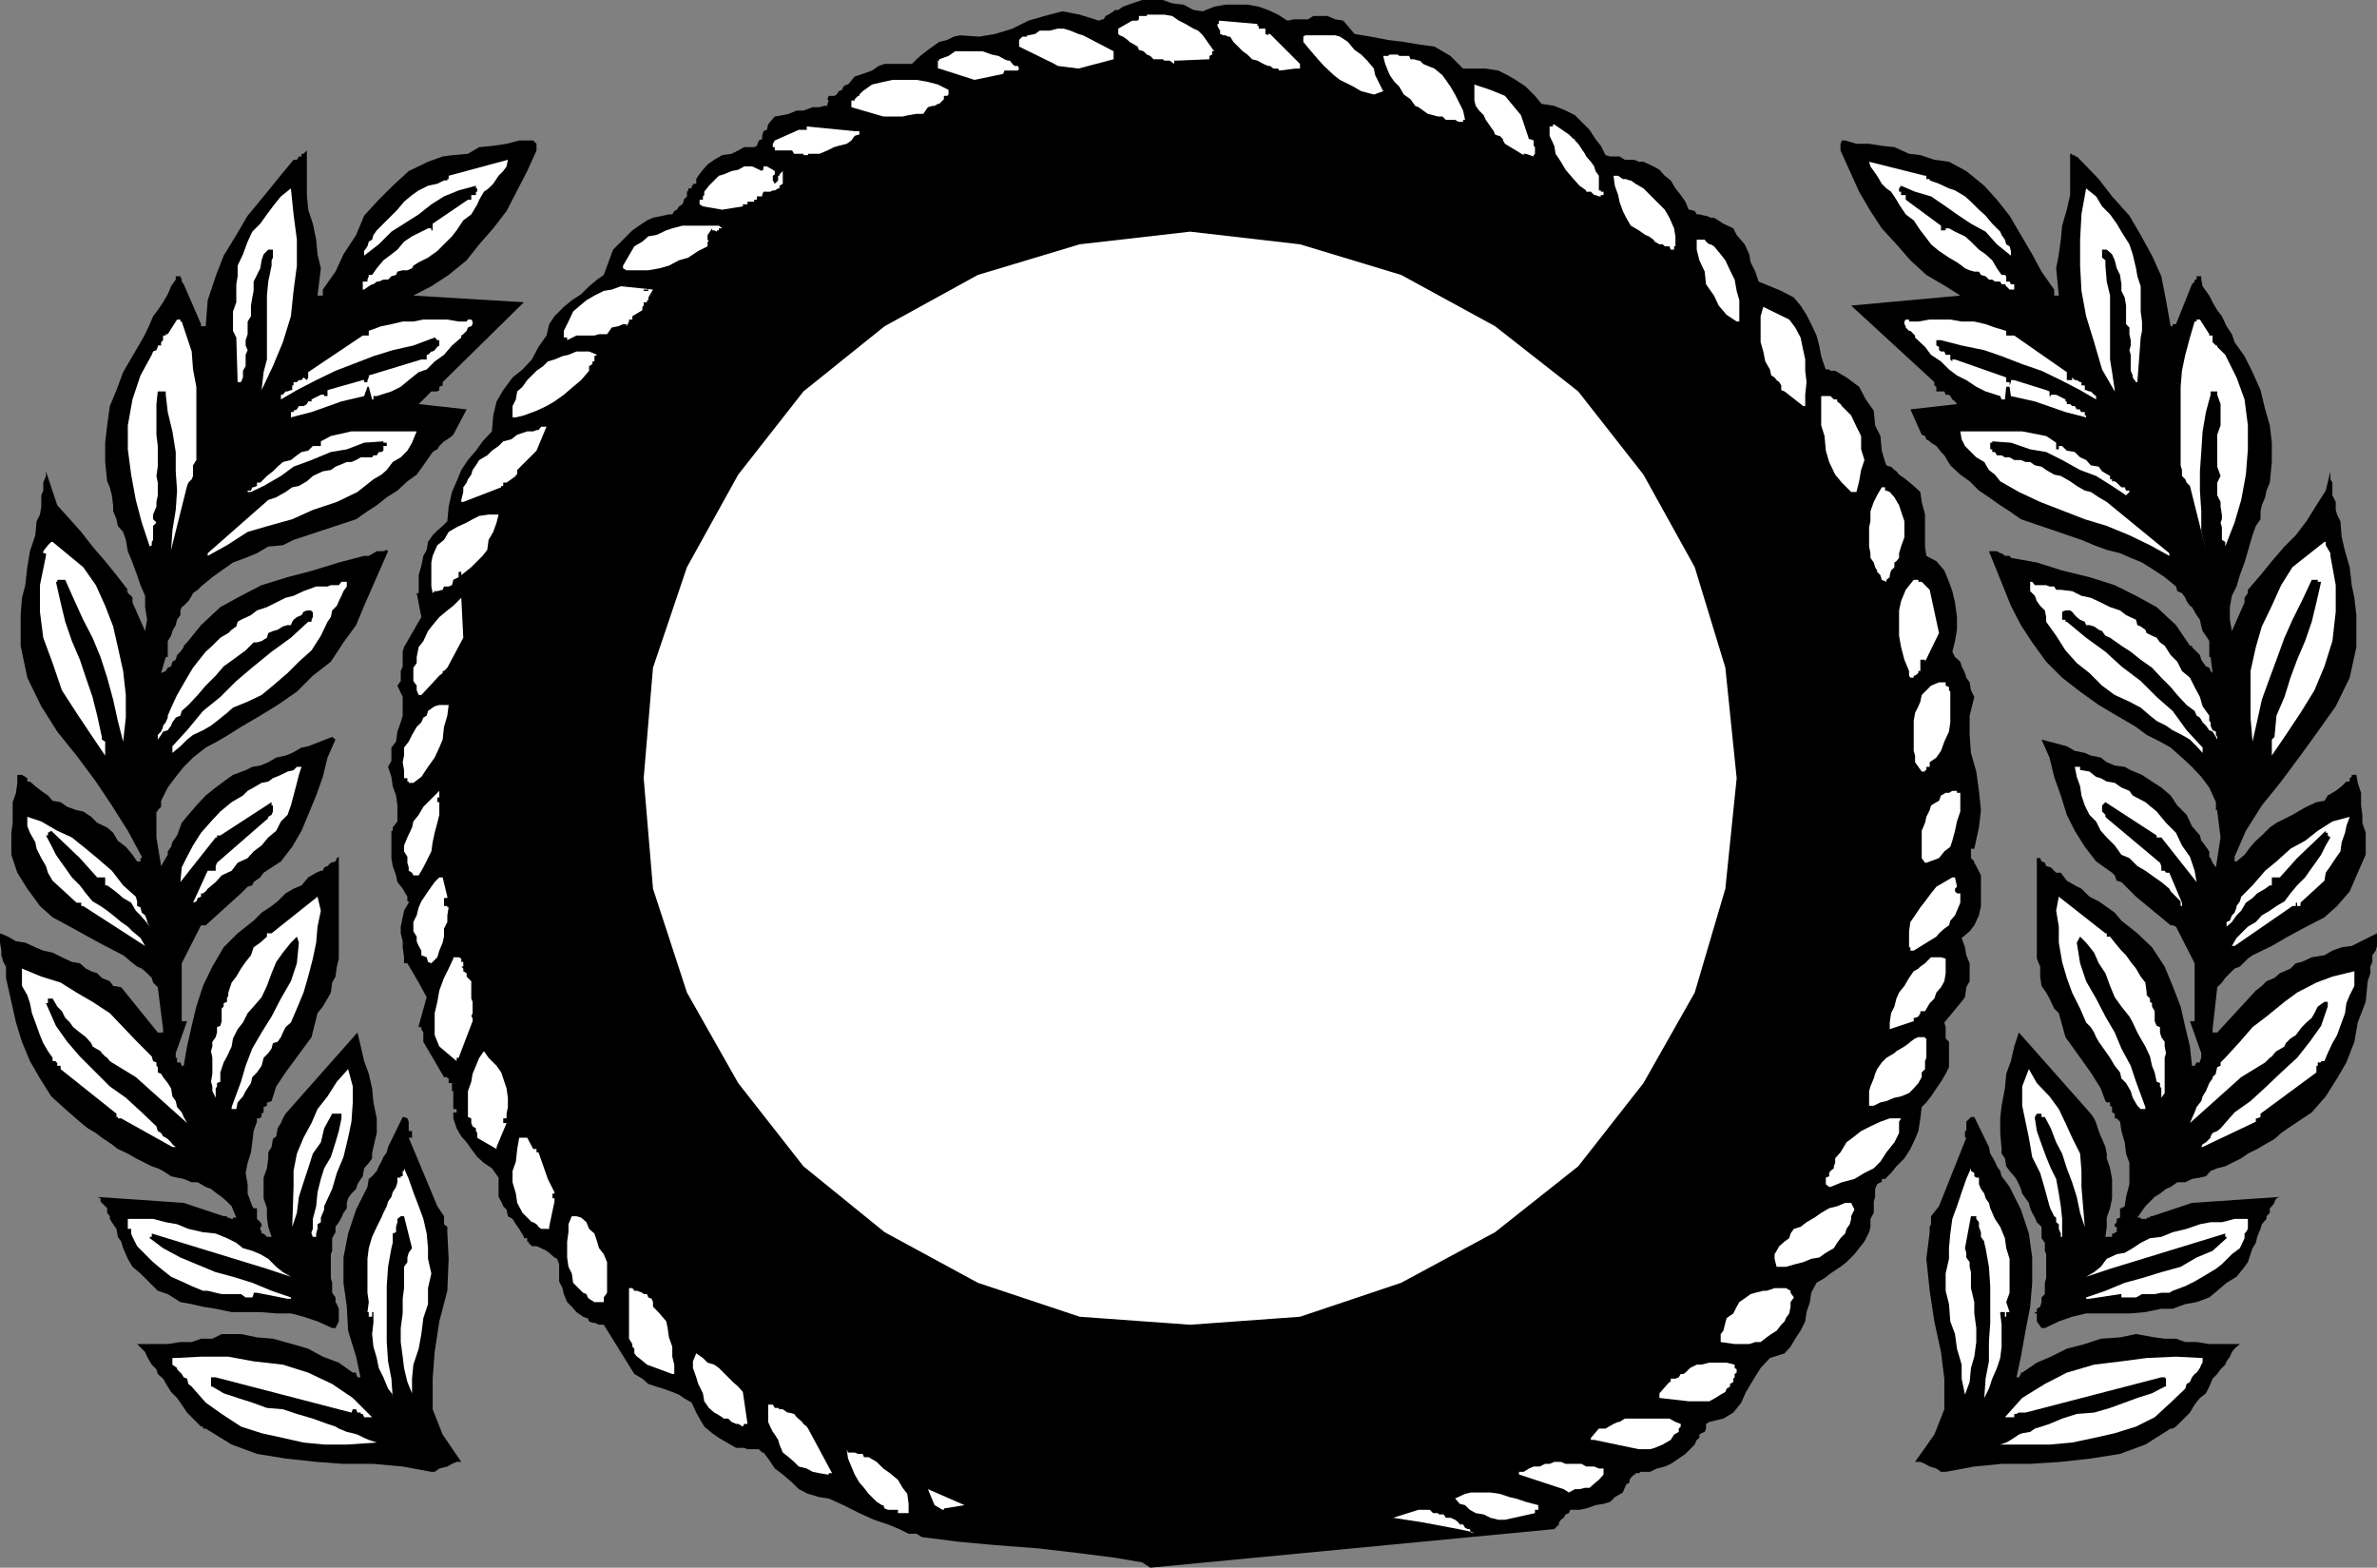
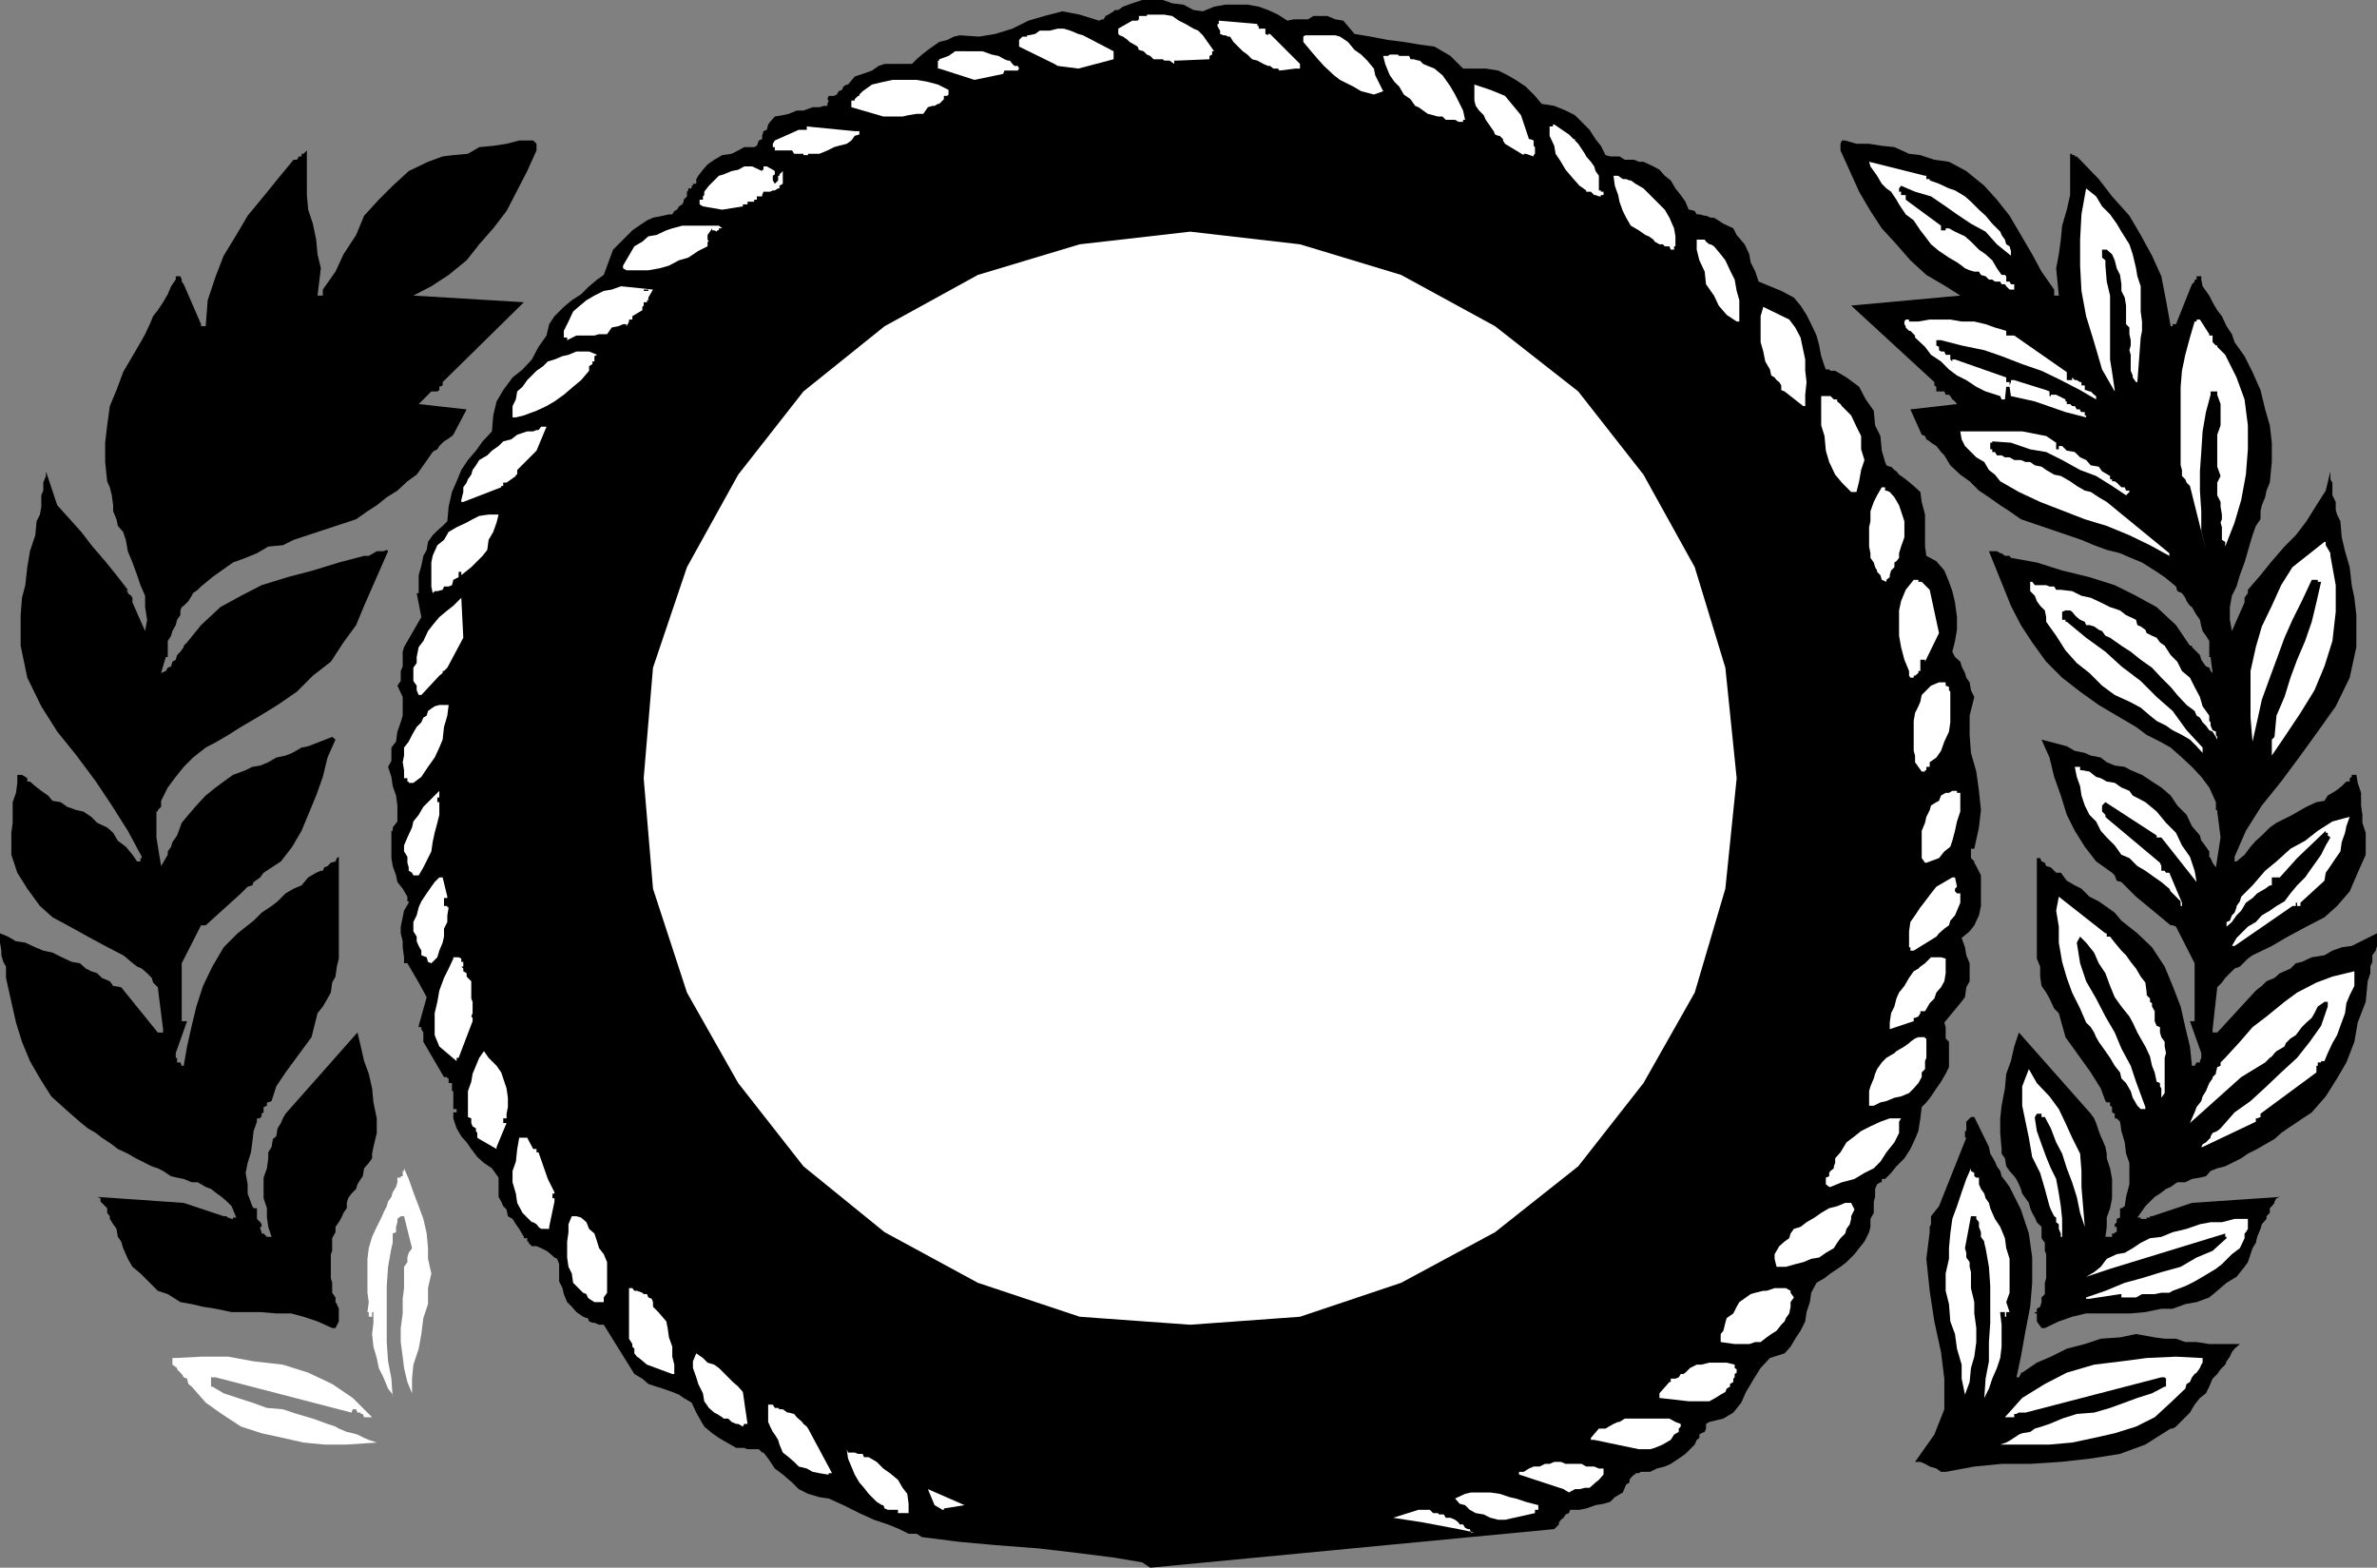
<svg xmlns="http://www.w3.org/2000/svg" width="357.102" height="235.5">
  <rect width="100%" height="100%" fill="#808080" stroke="none" />
  <path d="m172.8 235.5 60.7-5.8.203-.2.5-.5v-.3l.297-.4.402-.3.301-.5.5-.2.2-.5h1.398l1-.198 1.402-.5 1.2-.2 1-.3.699-.7 1.199-.703.5-1.199.5-.3v-.4l.199-.3.5-.5h.203v-.2h.5l.297-.198h1.402l1-.5 1.2-.301.898-.399 1.203-.8 1-.7.7-.703.699-.699.3-.7.399-.3v-.5l.3-.2.5-.198.2-.5v-.7l.5-.3 2.101-.5 1.5-.903 1.2-1.5.699-1.597 1.199-2 1-1.602 1.402-1.5 2.2-.7.898-1 .703-1.198.797-1.2.703-1.402.2-1.398.5-1.5.199-1.403.8-1.5 1.2-.699.898-.7 1.5-1 .902-.698 1.2-1.2.699-.902.8-1 .7-1.398.199-.801v-1.2l.5-.902V180.5l.203-.7v-1.198l.297-.7.5-.3h.203v-.5h.5l.899-.903.8-1 1.2-1.199.898-1.398.703-1.5.5-1.2.297-1.902.203-1.7.7-.698.699-.903.8-1.199.7-1 .699-1.2.5-1v-3.8l-.5-.5v-1.7l-.2-.698 2.399-2.903.703-.898.2-1.5.5-.899V144.7l-.5-1.199-.2-1.2-.5-1.398 1.2-1 .699-.902.699-1.5.3-1.398V131.5l-.699-1.398-.3-.5v-.2l-.5-.5V127.5h.5l.699-3.2.3-2.6-.3-2.9-.399-2.898-.8-2.8-.2-2.7V107.5l.7-2.8-.5-1-.2-1.2-.5-.7-.199-.698-.5-1-.203-.7-.797-.703-.402-.797.402-1.601.297-1.7V92.7l-.297-2.199-.402-1.7-.5-1.398-.7-1.703-1.199-1.398-1.5-.801-.199-1.398V77.3l-.5-1.899-.203-1.5-1-.902-1.2-1-.698-.5-.301-.2-.399-.5-.3-.198-.5-.5h-.2l-.5-.2-.199-.5-.5-1.703-.203-2.199-.797-1.598-.203-2.203L280.3 60l-1-1.898-1.898-1.403-1.699-1H275l-.2-.199h-.5l-.198-.5-.5-1.5-.301-1.598-.399-1.5-.8-1.703-.7-1.398-.902-1.399-1-1.203-1.898-1-3.399-1.398-.5-1.5-.703-1.399-.2-1.203-.698-1.5-1.2-1.398-.5-1-1.5-.7-1.402-.902h-.5l-.7-.297h-.198l-.801-.203h-.399l-.3-.5-.7-.199h-.199l-.5-1.2-.703-1-.797-1-.703-1.198-.898-.7-.801-.902-.899-.5-1.5-.7h-.699l-.703-.3h-1.398l-.801-.5h-1.399l-.699-.2-.703-1.398-.797-1-.902-1.402-2.2-2.2-1.398-.698-1.703-.7-1.898-.3-1-1.2L229.203 13l-1.5-1-1.203-.7-1.398-.698-1.899-.301h-3.402l-1.899-1.899L215.5 7l-2.2-.3-2.398-.4L208.5 6l-2.598-.5-2.402-.398-1.7-2-1.198-.2-1.2-.5h-2.101l-.801.5h-2.098l-1 .2L192 2.199l-1.5-.699-1.398-.5-1.7-.3h-3.3l-1.7.3-1.699.7-1.402-.2-1.5-.8-1.7-.2-1.398-.5h-3.101l-1.5.5-1.399.5-.703.5h-.5l-.2.2-.8.5-.398.202-.301.5h-.2l-.5.2-2.898-.903-2.601-.5-2.7.703-2.402.7-2.398 1.199-2.602.8-2.398.399-2.899-.2-.902.2-1 .5-1.2.3-1 .7-.699.5-.902.7-.797.702-.703.7h-4.098l-.902.3-1 .7-1.398.5-1.2.398-1 1.2h-.199l-.5.3-.203.5-.5.2-.297.5-.402.202h-.801l-.2.5.2.2-.2.5v.3h-.5l-.698.2h-1l-1.399.5h-1l-1.203.5-.898.199-1.2.199-.699.8-.3.4-.2.8-.5.2-.203.702v.5l-.5.2-.297.8-.402.2h-1.5l-.899.5-1 .5-1.402.199-1.2.699-1 .7-.698.8-.7.902-.3.5v.7h-.5v.3h-.2v.399h-.5v.3l-.199.2v.699l-.5.5v.3l-.203.4-.5.3-.297.5-.402.2-.301.5h-.5l-.898.202-1.5.297-.899.403-1.203.8-1 .7-2.898 2.898-1.399 3.8-1 .7-1.203 1-1.2 1.2-1.398.902-1.199 1-1.402 1.398-.801 1.2-.398 1.702-1.2 1.7-1 1.898-1.402 1.5-1.5 1.2-1.398 1.902-1 1.699-.5 2.101-.2 2.399-1.402 1.5-1 1.398-1.2 1.403-1 1.5-.698 1.699-.7 1.601-.5 2.2-.199 2.199L66.5 79l-.797.7-.703.702-.7 1-.198 1.2-.5.898L63.3 85l-.399 1.402v2.7h-.3l.699 3.597-2.598 4.5-.203.703v2.2l-.297.699v1.5l-.5.699.797 1.7v2.8l-.297 1-.5 1.402-.203 1.5-.7.899v2l-.5.898.5 1.5.2 1.403.5 1.398.203 1.5v2.402l-.703.899v.5h-.2v4.101l.2 1.2.5 1.398.203 1 .797 1 .703 1.2v.702h.2v.2l-.7 1.199-.203 1-.297 1.398v1l.297 1.203v.899l.203 1.5v.898h.5l1.7 2.903 1.199 2.199-1.2 4.3v.2h.399v.3l.3.5v1.399l3.102 5.3h.5v.2h.2v.7h.5v1.202h.199v2.7h.5v.5h-.5V168l.5 1.5.699 1.2.8.902.7 1 .902 1.199 1 .898 1.2.801 1 1.402v2.899l.398.699.3.7.5.5.2 1 .699.402.5.8.5.7.703 1.199V186h.5v.5h.2v.2l.5.5h.699l.699.3.8.402.399.297.8.703.403.2.297.8v2.598l.5 1 .203.902.5 1.2.7.699.699.8 1 .7.5.199h.199l.199.5.5.2h.3l.7.3h.703l4.598 7.402 1.199.7.902.8 1.2.399 1 .3 1.398.5 1 .399.703.5 1.2.7.699 1.5.5.902.699 1.199 1.199 1 1 .699 1.203.7 1.399.8h1.199l.5.2h1.7l.5.5h.203l.7.902 1 1.5 1.199.898 1.398 1.2 1 1 1.402.702 1.7.5 1.398.2 2.203 1 2.399 1.199 2.199 1 2.101.699 1.7.7 1.398.702h1.203l.797.5 1.602.2 3.898.5 5.5.5 6.5.5 6 .699 5.5.699 4.102.7 1.199.8m114.902-15.898h.797l.703.3.7.399 1 .3.699.5h.699l4.3-.8 4.102-.399H305l4.602-.3 4.5-.5 4.398-.7 3.8-1.402 3.802-2.398h.3l.5-.301 1.399-1.399.699-.703.703-1.199.797-1 .902-.7.5-1 .5-1.198.7-.7.5-.703.699-.699.199-.5.5-.7.3-.698.403-.5.797-.7h-4.598l-1.902-.3h-1.7l-1.398-.5h-1.699l-1.5-.2-2.8-.5-2.403.5-2.898.2-2.399.8-2.703.7-2.398 1.199-2.102.898-2.2 1.5h-.198v.203l-.301.5h-.399v.2l.7-3.301.699-3.899.699-3.601.3-3.602v-3.797l-.5-3.601-1.198-3.602-1.7-3.398-.5-.7-.699-.902-.203-.797-.5-.703-.297-.699-.402-.7-.301-.5-.2-1-2.198-4.5h-.5l-.7.7v1.402h-.199v1h.2L291.3 181.2l-1.2 1.5v1.203l-.199.399v.8l-.5 4 .5 4.801.7 4.598 1 4.602.5 4v4.597l-1.5 3.801-2.899 4.102" />
  <path fill="#fff" d="M221.5 230.2h-.5l-.2-.5h-.3l-.398-.2-.301-.5h-.5l-.2-.3-.5-.4-.699-.3h-.699l-.3-.5h-.7l-.203-.2h-.7l-.5-.5h-1.698L209.3 228l4.5.7 5.3 1 2.399.5m4.603-1.9 4.5-1v-.5h.5v-.698l-1.899-.5-1.5-.5-.902-.2-1.5-.5-1.399-.203H221l-.898.203-1.5.7.699.8.8.2.7.699.902.5 1.2.199 1 .5 1.199.3h1m-90.5-1h.898v-1.398l-.2-1.5-.698-.902-.7-1.2-1.199-1-1-.698-1-1-1.203-.7h-.7l-.198-.5h-.7l-.5-.203h-1l-.199-.5.2 1.403 1 2.398.699 1.2.699.8.699.902 1.203 1.2.797.5h.203l.2.5.5.199h1.5v.5h.699M178.8 34.8l16.5 1.9 15.2 4.6 14.102 7.7 12.5 9.8 9.8 12.5 7.7 13.9 4.601 15.1 1.7 16.602-1.7 16.598-4.601 15.602-7.7 13.597-9.8 12.5-12.5 9.903-14.102 7.597-15.2 5.102L178.8 199l-16.597-1.2-15.3-5.1-14-7.598-12.2-9.903-9.8-12.5-7.7-13.597-5.101-15.602-1.399-16.598 1.399-16.601 5.101-15.102 7.7-13.898 9.8-12.5 12.2-9.801 14-7.7 15.3-4.6 16.598-1.9M141.8 226.602l3.102-.5-5.5-2.403 1 2.403 1.2.699h.199v-.2m93.101-2.901.801.5.899-.5h.699l.8-.2h.7l.902-.8.5-.4.7-.8v-.898h-.7l-.703-.301h-1.2l-.698-.399h-2.399l-.703-.3h-1l-.7.3h-.698l-.801.399h-.899l-.699.3-.8.5h-.7v.399l6.7 2.2M124.5 221.5v-.2h.5l-3.598-6.698-.199-.301-.5-.399-.203-.3-.797-.7-.402-.5-.801-.203h-.2l-.698-.5h-.5l-.2-.199h-.5l-.3-.5h-.7v2.602l.301.699.399.8.3.399.5.8.2.7.5 1.2.898.702.8.7.7.699 1.203.3.899.5 1 .2 1.199.199h.199M305 217h2.902l3.399-.3 3.3-.7 3.102-.7 3.2-1 2.8-1.398 2.399-2.203 2.199-2.097.199-.7.5-.3.3-.7.403-.5.297-.203.5-.699.203-.5.2-.3v-.7h-.2l-3.8-.2-4.403.2-3.797.5-4.101.5-4.102 1.2-3.297 1.702-3.402 2.098-2.598 2.902h1.399v-.5h.3l.399-.203h1l20.402-5.297h.5l.2.2v1.199h-.2l-1.902 1-2.2.699-1.898.7-2.203.8-2.398.7-2.602.202-2.2.7-1.898.8-1.199.399-1 .3-.703.5-1.2.2-.5.199-1.198.8-.7.4-.902.3h4.5m-58.797.7h1.7l.699-.2 1.199-.5.5-.3.699-.4.5-.8.703-.398v-.5l.297-.301v-.399l-.797-.3-.902-.5h-6.7l-.8.5h-.2l-.699.3-.699.399-.5.3h-1L239 216v.3h.5l6.703 1.4m51.899-7.7.699-1.398.5-1.5.699-1.602.5-1.5.203-1.7V199l-.203-1.7v-.198h.703v.699h.2v-.7h.5l-.5-1.5.5-1.402v-5.097l-.5-1.602-.2-1.5-.703-1.7-.797-1.198-.402-.903-.301-.699-.2-.8-.5-.7-.198-.7-.5-.698-.301-.7v-1h-.399l-.3-.203v-.5l-.5-.297v-.402l-.7 1.602-.699 2-.703 2.097-.7 1.903-.3 2.199-.2 2.199v1.602l-.5 2.199v2.601l.5 2 .2 2.598.703 1.902.297 2.2.703 2.398v2.102l.5 2.398.7-1.898.199-2.102.5-1.7.3-2.198V199.5l-.3-2.2v-1.698l-.5-2.102v-2.398l-.2-.801v-.7l-.5-.699v-.703l-.199-.699.899-4.8h.8v.402l.399.5v.699l.3.8v.7l.5.699v.2l.2.8.5 2.8.199 2.9v5.5l-.2 2.902v2.898l-.5 2.602-.198 2.898m-186.5 4.3.199-.398h.5l-.7-4.8-.699-.801-.8-.7-.7-.699-.699-.703-.703-.699-.7-.5-1-.3-.698-.7-1-.7-.5 1.2v1l.5 1.402.3 1 .7 1.399.199 1.199.699 1 .8.7.403.202.797.5.203.2h.7l.5.5.699.3h.3l.7.399m142.101-3.801h3.098l.902-.5.797-.5.703-.398.2-.5.5-.301v-.399l.5-.3v-.5l.199-.2v-.5l.3-.203v-.5l-.3-.199v-.5l-1.2-.3h-2.601l-1.2.3h-.699l-1 .5-.699.7-.3.202h-.403l-.297.5-.5.2H251v.5h-.2l-1.5 1.699V210l4.403.5M101 206.402h.3V205l-.3-1.2v-1.5l-.5-1.398-.2-1.402-.198-1-1.2-1.398-.8-.801v-.7l-.2-.5-.5-.199-.199-.5h-.5l-.203-.203-.797-.297h-.402L95 193.5h-.5v7.602l.5.8v.399l.3.3v.7l.403.5L96 204l1.203 1 3.797 1.402m159.602-4.5h2.199l.902-.3h.797l.902-.7.7-.5.8-.5.7-.902.5-.5.199-.5.5-.7.199-1v-.698l.5-.7-.5-.703v-.297l-.7-.402h-1.698l-1.2.402h-.5l-1.199.297-.703.203-.7.5-1 .7-.398.699-.5 1-1 .699-.199.7-.3 1.202-.403.5v1.2l2.102.3" />
  <path d="m307.203 199.5 2.098-1 2-.7 2.101-.5h6.7l2.199-.198 2.402-.5h1.7l1.898-.7 1.699-.3 1.902-.7 1.2-1 1.398-1.203 1.5-.898 1.203-1.5.5-.7.399-1.199.3-.902.5-.8.2-.9.5-1.198.199-.7.699-.8v-.403l.5-.5v-.699l.3-.3.403-.5v-.2l.297-.5.5-.2-13.2.9-6 2h-.3v.202h-.5v.2h-.898v-.2h-.5l.5-.703.699-1 .699-.699.703-.7.797-.5.902-.698.7-.301 1-.7h1.199l1-.5 1.199-.199.902-.203.7-.797 1-.402 1.199-.3 1-.5 1.402-.7 1-.7 1.399-.698 1.199-.7 1.402-.8 1-.903 1-.699 1.2-.8 2.398-1.598 2.101-2.403 1.7-2.699 1.398-2.398 1.203-3.102.5-2.898 1.2-3.102.3-3.098.399-1.203v-1l.3-.699v-1l.5-.7.2-.698v-1.903l-1.399.703-1 .5-1.402.7-1.5.199-1.399.5-1.199.699-1.902.3-1.5.7-.899.2-.8.8-.899.402-.703.297-.797.703-1.203.5-.7.7-.898.699-5.8 6.3h-.7v-.5l.7-6.3.699-.7.5-.699.699-.703.703-.699.797-.3.703-.7.5-.5.7-.5 2.898-1.398 2.402-1.403 2.797-1.5 2.703-1.398 1.899-1.7 1.898-2.199 1.203-2.8 1.2-2.7v-3.3l-.5-1.5v-1.2l-.2-1.402v-1.898l-.5-1.5-.203-1.2h-.7v.297l-.3.203v.5h-.5l-.7.7-.898.699-1.199.699-.5.8-1.203.2-1.5.7-.898.5-1.2.702-1 .5-1.402.7-1 .699-1.2 1.199-.898.8-.8.9-.899 1.202-1.203 1h-.297v-.703l1.7-3.898L339.8 121l2.902-3.598 2.899-3.902 2.601-3.598 2.7-3.8L353 101.8l1-4.602v-4.797l-.297-2.601-.402-1.899L353 85.2l-.7-2.398-.5-2.102-.198-2.398-.5-1-.2-.7v-1.199l-.5-1V72.5l-.3-.5v-1.2l-.7 2.9L348 75.901l-1.5 2.399-1.598 2.101-1.699 1.7-1.902 2.199-1.7 2.101-1.898 2.2v.5l-.3.398-.2.3v.7l-1.902 4.3-.301-1.698v-1.903l.3-1.699.7-1.398.5-1.7.703-1.902.5-1.7.399-1.398.3-1 .5-1.402.7-1v-1.2l.199-.898.5-1.203.199-1 .5-1.199.3-3.098V66.5l-.3-2.598-.7-2.402-.698-2.898-1.2-2.7-1.199-2.402-1.5-2.098-.402-1.203L334.5 49l-.7-1.5-.698-.898-.7-1.2-.5-1-1-1.402-.199-1v-.5H330v.5h-.297v.3l-.402.4-2.399 6h-.5v.3h-.3l-.7-3.898-.699-3.602-1.402-3.098-1.7-3.101-1.699-2.899-2.601-2.902-2-2.598L312.5 24l-.5-.5h-.297v-.2h-.402v-.198H311v-.5V29.3l-.5 2.199-.7 2.402-.198 2.098-.301 2.2-.399 2.1.399 4.102h-.399v.297-.297h-.3V43.5l-1.899-2.7-1.402-2.6-3.399-5.798L300 30l-1.898-2.098-2.7-2.203-2.601-1.398-2.2-.301-2.101-.7-1.7-.198-2.198-1-1.899-.2-1.902-.3h-1.899l-1.699-.5h-.5l-.203.5v1l1.402 3.097 1.399 3.102L281 31.699l1.703 2.602 2.2 2.398L287 39.102l2.402 2.199L292.301 43l2.199 1.402-16.398 1.5 12.5 11.5v.5l.3.2v.699h1.2l.199.5h.5l.199.199.3.5.403.3.297.4-7 .8 1.703 3.8.5.2.2.5.5.3.199.2.8.5.399.5.3.402.5.5.899 1.5 1.5 1.399 1.402 1 1.399 1.398 1.5 1 1.699 1.203 1.402.899 1.7 1.199 9.101 3.102 1.899.8 1.898.7 2 .5 1.602.699 1.699.699 1.902 1.2 1.5 1 1.7 1.402.199.699.699.3.5.7.199.5.5.699.3.2.403.702.297.5.5.7.203 1 .2.699.5.699.5.8v2.4h.199l.3 2.402-.3-.301-.2-.5-.5-.2-.5-.699-.199-.3-.203-.7-.5-.5-.7-.703V97h-.3l-2.098-3.098L324 91.2l-3.098-1.699-3.199-1.598-3.8-1.203-4.102-1L306 84.5l-3.898-.7-.2-.3h-.699l-.5-.398h-.203l-.5-.301h-1.2L302.103 91l1.5 2.902L305.3 96.5l2.101 2.902 2.399 2.399 2.699 2.101 2.8 2 2.7 1.598 2.902 1.7 1.598 1.202 2 1 1.602.899 1.699 1.5 1.5 1.398 1.402 1.5 1.2 1.602 1 2.199v1.2h.199v.202l.5 3.899-.7 4.5-.5-.7-.3-.699-.2-.203v-.797l-.5-.703-.5-.699-.199-.2-.203-.8-1.2-1.398-.8-1.7-1.398-1.402-1-1.5-1.399-1.2-1.402-.898-1.5-1-1.7-.703-.898-.5-1.5-.199-1.203-.5-.898-.7-1.5-.3-.899-.398-1.5-.301-1.203-.7-3.797-1 1.2 2.7.699 2.898 1 2.801.898 2.902 1.203 2.399 1.5 2.398 1.7 2.203 2.398 1.7.402.398.297.8.703.2.7.7.699.702.3.297.5.5 5.2 4.301h.3l.5.2 2.801 5.5v8.702H329l1.703 4.797v.703l-.203.5v.2h-.5l-.297.5h-.402l-.301-2.903-.7-2.898-.698-3.102-1.2-3.097-1.199-2.903-1.902-2.898-2.2-2.102-2.398-1.898-1-1.2-1.402-1-1-.699-1.399-.703-1.199-1.199-1-.5-1.203-.7-.898-1.198h-.7l-.8-.801-.7-.2-.199-.5-.5-.199-.203-.5h-.5V144l.5 1.2v1.5l.203 1.402.7 1 .5.898.699 1.5.699.7 1 3.6 3.8 5.302 1.5 2.398.7 1.902.199.2h.5v.5l.3.199v.8l.403.2V168H318l.5.5.203 1.402.5 1.7.2 1.699.5 1.398v3.203l-.5 1.899-.2 1.398-.5.301h-.203v1.402l-.5.2v.5l-.297.3v.399H318v.8h-.297v.2h-.402v.5h-1l.199-1.5v-1.399l.5-1.402.3-1.5v-2.898l-.3-1.602-.5-1.5v-.7l-.2-1-.5-1.198-.198-.403-.301-.797-.399-1.203-.3-.699-.5-.7-10.801-12.198-.7 2.097-.5 2.203-.699 1.899-.199 2.199-.5 2.602L300.5 168v2.2l.203 2.402v.699l.5.699.2 1.2.5.702.699.797.3.403.399.8.3.7.2.699 1 1.398.199.801.3.7.403.702.297.7.703.699V186l.5.7v1.202l.2.5V192l-.2.7v1.702l-.5.5v.7l-.203.699-.5.3v.5h-.297v.2H306v1.199l.703 1h.5" />
  <path fill="#fff" d="m313.902 195.102 4.598-.7h.203v.5h2.2l.898-.5h1.902l1-.203h1.2l.5-.297 1.898-.703 1.402-.699 1.2-.7 2-1.198.898-.7 1.5-1.5 1.199-.902.703-1.5v-.7l.2-.198.3-.5v-1.5h-2l-1.902.5h-1.7l-1.601.3-2 .7-2.098.5-1.699.699L323 186l-1.398.7-1.2.8-1.199.7-1.203.202-1.5.7-.898 1.199-1 .8-1.2.7 3.598-1.2 17.3-5.3v.5h.2V186l-2.098 1.902-2.402 1-2.398 1.399-2.899.8-2.902.899-2.598.7-2.902 1.202-2.899 1v.2h.5m-223.902.5h.703v-.7l.5-.703v-4.597l-.5-1.2L90 187.5l-.297-1-.402-1.2-.801-.698-.398-1-.801-.7-.7-.203h-.699l-.5 1.203v1.2l-.199 1.398v2.402l.2 1.399.5 1 .199 1.398.5.5.699.703.3.297.5.203.2.5.199.2.8.5h.7m177.3-5.302h1l1.403-.398 1.2-.3 1.199-.5 1.199-.2 1-.703 1.199-.699.5-.8.5-.7.703-.7.2-.698.5-.7.199-.8v-.403l.5-1-.5-1h-.899l-1.203.5-1.2.301-1.198.7-1 .702-1.2.7-.902.699-1 .3-.5.7-.2.699-.698.5-.801.7-.399.702-.3.5v.7l.3 1.199h.399M309.8 185.8v-2.698l-.198-1.903-.301-1.898-.399-2.2-.8-1.601-.7-1.7-.699-1.898-.703-2-.297-1.902v-.2l.297-.5h.703v.5h.5l.899 1.7.8 2.102.899 1.699.699 2.199.8 2.102.7 2.199.5 2.398.703 2.102-.5-6v-2.399l-.203-2.601-1.2-2.399-1-2.203-1-2.097-1.398-1.903-1.902-2-1.2-2.097-1 2.597v2.903l.5 2.398.5 2.402.5 2.899 1.2 2.398.703 2.403.7 2.597.199.5.5 1 .3.203v.7l.399.3v.7l.3.699v.5h.2m-227.699-1.199h.398v-.301l.8-3.801v-.5H83v-.7h.3v-.198l-1-2-1.398-4h-.3v-.5h-.5l-.899-1.7H78l-.297 1.7-.203 1.898-.5 1.402v1.7l.5 1.699.203 1.398.797 1.5 1.402 1.403h.2l.5.3.3.399.399.3h.8M275 178.3l1.703-.698 1.899-.5 1.5-.903 1.398-.699 1-1 .902-1.398 1.2-1.5.699-1.403V168.5l.3-.5h-1.699l-1.402.5-1.5.7-1.398.702-1 .797-1.2.903-.902 1.5-.797.898v.7l-.203.5v.3l-.5.402-.2.297v.5l-.5.203v1l.5.399h.2m55.902-6.001 8-3.8v-.5h.2l.5-.2v-.5l8.398-6.198v-1h.203v-.5h.5v-.2h.5l.5-1.203.7-1.5.699-1.199.5-1.398.699-1.903.199-1.5.5-1.199.703-1.398v-1.903H354h-.297v-.297l-3.3.797-2.403.903-2.898 1.5-1.899 1.398-2.703 2.2-2.098 1.6-1.902 2.2-2.2 2.402-.698.7v.5l-.5.199-.2.8v.2l-.5.5V162l-.5.7-.5 1.202-.5.797-.199.703-.703.899-.297.8-.402.899-.301.7 7.703-6.9 3.598-2.198.699-.7.3-.203.403-.5.297-.297.703-.402.5-.3.2-.5.699-.7.8-.5.899-1.2.699-.698.8-.7.403-.703.5-1 1-.699v-.5.5h.5v.7l-1 2.902L347 156.5l-1.898 2.402-2.399 2.2-2.203 2.097-2.398 2.203-2.399 1.7-2.101 2.398-.5.402-.7.297-.3.5v.203l-.7.7-.5.3-.199.399h.2m-9.103-5.699h.5v-.301l-1.398-3.801-.8-2.398-1.399-2.602-1-2.398-1.402-2.403-1.399-2.699-1.5-2.598-.902-2.703-.5-3.097.5-.903.902.903 1.2 1.5.699 1.597 1 1.5.699 1.903.703 1.699 1 1.398 1.2 1.5.5.903.699 1.5.5.898.699 1.2.699 1.5.3 1.402.403 1L324 162.5l.5.2v.5l.203.3v1.402l.5-.703v-5.297l.2-.703-.2-1v-.699l-.5-.7-.203-.698v-.801l-.5-.2-.297-.699v-1.5l-.402-.703v-.5L323 150.5v-.5l-.5-.5v-.398l-.2-1.5-.698-.903-.7-1.199-.8-1-.7-1-.699-.7-1-1.198-.703-.903h-.5v-.5h-.2l-7-5.5-.398 2.102.399 2.398v2.403l.5 2.898.699 2.402.8 2.2 1.2 2.398.902 2.102.7.699.5.8.3.7.399.699.5.7.5.702.199.297.5.703.703 1.2.797 1 .203.898.7.7.699 1.202.3 1 .7 1.2.5.5h.199M74.602 172.3l1.5-3.6h-.5v-.7h.5v-.7l.199-1v-1.398l-.2-1.402-.5-1.5-.3-.898-.7-1-1.199-1.2-.699-1-.703 1-1 2.399-.2 1.199-.5 1.402v3.899l.5.199v.7l.2.5.5.3v.402l.203.297v.703l.297.2 2.602 1.5v-.301m206.898-6.199 1-.5.902-.2 1.2-.5 1-.203 1.199-.5.699-.699.703-.8.5-.9v-.698l.5-.5v-1.2l.2-.5V156h-.2v-.2h-1l-.5.2-.703.5-.2.2-.698.5-.5.3-.7.402-.3.297-1.2.703-.699.7-.703 1-.297.699-.203.699-.5 1.2-.2.702v2.2h.7m2.402-11.5 3.598-1.2v-.5h.203l.5-.203.297-.5v-.297h.703l.7-1.203.699-.699.3-.898.7-.801.5-.899.199-1.203V144l-.7-.2h-1.5l-.898.9-.703.5-.297.3-.703.402-.7 1-.698 1.2-.801 1-.399.898-.3 1.2-.5 1-.2 1.402v1m-215.3 4.8v-.5h.3l2.098-5.5v-.5l-.2-.203.2-.5V150.5l-.2-.5v-2.598l-.5-.5-.198-.203v-.5l-.5-.297v-.402l-.301-.3h.3v-.7h-.3v-.5l-.399-.2h-.8v.2l-.7 1.5-.699 1.402-.703 1.899-.297 1.699-.402 1.7v3.3l.699 1.7 2.602 2.202m267.101-17.3 8.7-6h.5v-.5h.199v.5h.5v-.5l3.601-3.301.2-1.2.699-1 .8-1.199.7-1 .199-1.402.5-1.398.199-1 .5-1.403-2.598.703-2.199 1.399-1.902 1.5-2.2 1.199-2.101 1.902-1.7 1.399-1.898 2.199-1.699 1.7-.203.702-.5.7v.199l-.297.8-.402.399-.301.8-.5.2v.7l.8-.7.7-1 .703-.7.7-1.198 1-.7.699-.703 1.199-.699.699-.5h.3v-1.2h1.2l2.602-2.898 4.3-4.101v.3h.301v.399l.399.3-.7 1.2-.699 1.402-.703 1-1 1.399-.7 1-1.198 1.199-1 1.2-.899 1.202-1.203.7-1 .699-1.2.699-.898 1-1.199.7-1.703 1.702-.7 1.2h.403m-48.203.698 3.402-2.1.399-.5.8-.7.7-.5.199-.7.703-.8.297-.7.5-1.198v-1.403h-.5l-.297-.297v-.402l.297-.3-.297-1.4h-.402l-2.399 1.4-.8 1-.899 1.202-.703.899-.797 1.199-.703 1-.2 1.402v2.399h.2v.5h.5M65 144.5l.703-.7.297-1 .5-1.198.203-.903V139.5l.5-1v-1l.2-1.2h-.2v-.198h-.5v-1.2h.5v-.203l-.703-2.898H66l-.7.699-.5.7-.698 1-.801 1.202-.399.899-.3 1.199-.5 1v1.402l.5.797v.703l.3.7.399.699v.699l.8.3.2.7.5.2.199-.2m262.8-8.898-1.898-4.5h-.5l-.199-.301h-.5v-.7l-.203-.5-8-6.699-.2-.203v-.297l-.5-.5V121l.5-.5 7.7 5v.3h.703l5.297 6.7-.297-1.7-.703-2.1-1.2-1.7-.898-1.898-1.5-1.5-1.402-1.7-1.7-1.402-1.898-1-.5-.7-1.199-.5-1-.698-1.203-.2-.898-.5-.7-.203-1-.797-1.199-.203h-.203v-.5h-.797l.297 1.5.5 1.403.203 1.398.5 1.5.7 1.402 1 1 .699 1.399.898 1 1.203 1.199 1 1.402 1.2.5 1.199 1.2 1.199.699 1.402 1 1 .699 1.2 1 .199.402.3.297.5.5.2.203.5.5v.7h.199v-.5m-38.399-6 1.899-.7.8-1 .899-.703.3-.898.403-1.5.297-1.399.5-1.5v-2.8h-.5v-.301h-.7l-.5.3h-.5l-.698.399-.301.8-.399.2-.8.5-.2.7-.5 1-.199.902-.5 1.199v4.101l.5.7h.2M62.902 131.5l.7-1.2 1.199-2.398L65 126.5l.3-1.398.403-1.5.297-1.2V120.5h-.297v-.7H66v-1l-2.398 2.4-.7 1.202-.8 1-.2.899-.699 1.5-.5 1.199v.902l.5.797v.903l.2.699v.5l.5.3.199.399h.8m226.301-15.598v-.203h.2v-.5h.5v-.699l1-.7.699-1 .5-1.398.699-1.5.199-1.402v-4.598l-.2-.203v-.5l-.5-.199v-.5h-1l-1.198.5-.7.7-.699.702-.203 1-.297.7-.5 1-.203 1.199v4.5l.203.699v1l.5.7.5.702h.5M341.3 113.5l2.102-3.098 2.2-3.3 2.101-3.403 1.5-3.597 1.2-3.801.5-4.399v-4l-.801-4.402v-.398l-.7-1.2v-.5h-.199l-4.8 3.797-1.7 2.703L341.301 91l-1.5 3.102-.899 3.097-.8 3.602v7l.3 3.601.7-3.101.699-3.2 1.199-3.3 1-2.7 1.203-3.3 1.2-2.7 1.398-2.8 1.5-3.2h.902v.301h.5L348 90.5l-.7 2.902-1 2.899-1.198 2.8-1 2.7-.899 2.898L342 107.5l-.297 3.2-.402.402v2.398m-10.399-.398v-.801l-2.402-2.602-2.098-2.898-2.402-2.102-2.398-2.398-2.899-2.2-2.402-2.199-2.899-2.101-2.902-2.399h-.2v-.3h-.5v-1.2l.5-.203h.7l.3.203.403.5.297.297.5.403.703.3.2.5h.5l.699.2.699.5.5.199.5.699.699.3.703.5.297.2.703.5 1.399.902 1.5 1.2 1.699 1.199 1.402 1.5 1.399 1.398 1 1.203 1.398 1.5 1.203.899.297.699.5.3.402.7.5.5.5.7.5.202.5.797.2.403v-.403l-.2-.297v-.5l-.5-.203-.3-.699v-.5l-.2-.2v-.8l-1-1.398-.402-1.403-.797-1.5-.703-1.398-1.2-1-.698-1.399-1-1-.899-1.402-.703-.5-.5-.7-.7-.3-.8-.398-.2-.5-.698-.5-.5-.2-.2-.8-1.5-.7-.902-.703-1.5-.5-1.398-.699-1.5-.7-1.399-.3-1.402-.7-1.7-.198h-.699l-.3-.5h-.7l-.5-.2h-1.699l-.402-.5H305v1.399l.703.699.297.8.5.7.703.7.2 1v.702l1.5 2.098 1.398 2.2L312 99.601l1.902 1.5 1.899 1.898 1.902 1.402 2.2 1 1.699.899 1.398 1.2 1 .8 1.402.7 1 .7 1.399.702 1.199.7 1 1 .902 1m-269 4.5h.2l1.199-.903 1-1.5 1-1.398.699-1.5.5-1.2.203-1.902.5-1.699.2-1.598H66l-.7.2-.3.199-.7.5-.198.699-.5.3-.301.7-.7.7-.699 1.202-.5 1-.699.899v1.199l-.203 1 .203 1.2v1.202h.5v.5h.2v.2h.5M287.5 101.8v-.3h.203l.5-.398v-.301h.297v-1.7h.703v.301l2.098-4.3-1.399-6.5-1.199-1.2h-.5v-.3h-.703l-1.2 1.5-.698 1.699-.301 1.398V95.5l.3 1.7.5 1.902.7 1.699v.699l.199.3h.5m-224.2 2.602L66 101.5l.5-.398v-.301h.203l.5-.5 2.399-4.5-.301-6L68.1 91l-.898.7-1.203 1-1 1.202-.7.899-.698 1.5-.7.898-.3 1.5v.903l-.5.699v2l.5.699v.7l.3.702h.399m220.102-17.3.5-.403v-.297l.2-.703.5-.5V84.5l.3-.2.399-.5v-.698l.3-1 .5-1.403v-2.398l-.5-1.5-.3-.899-.7-1.203-.699-.797-.5-.203h-.199v-.5h-.5L282 74.402l-.5 1-.5 1.399v1.5l-.2.898v2.903l.2 1v.699l.5.699.203.7.297.5v.202l.5.5.203.7.7.3v-.3m42.499-4-9.402-7.7-1.2-.703-1.198-.797-.899-.203L312 73l-1-.7-1.398-.8-1-.2-1.2-.698-.699-.5-1-.2-.703-.5h-.7l-.698-.3h-1l-.7-.403h-.699l-.5-.297H300l-.297-.5h-.402V67.5H299v-1h.3v-.2l2.802.2 2.898 1 2.402.402 2.399 1.2 2.699 1.5 2.402.898 2.399 1.5 2.101 1.402.5-.5V73.7h-.5l-.199-.5h-.5l-.203-.2-.5-.5-.297-.2h-.402V72H317v-.5l-1.2-.7-.5-.698-1.198-.2-.7-.8-.902-.403-.797-.797-1.203-.203-.7-.699h-.5v.5h-.398v-1l-1.5-1-3.601-.7H294.5l.203 1.2.5 1 1.7 1.7 1.199.702.699 1.2.902.699.797 1 2.8 1.601 3.2 1.5 3.102 1.2L313.203 78l3.297 1 3.402 1.402 3.098 1.5 2.902 1.598v-.398m5.5-.5-.699-2.903v-2.898l-.203-3.102v-2.898l.203-2.899.2-3.101.5-2.899.699-2.601v-.5h1v.5l.5 1.398v3.203l-.5 1.399v4.8l.5 1.399-.5 1v1.902l.5 1v.7l.199 1.199V78l-.2.5.2.7v1.902l.5.3v.7l1.402-3.602 1-3.398.7-3.801.3-3.801v-3.598l-.5-3.902L336 56.7l-1.7-3.4-1.198-1.198v-.2h-.2l-.5-.5v-1h-.5V50.2L330.5 48h-.5v.3h-.297L329 50.7l-.7 2.6-.5 2.4-.198 2.402v11.8l.199.7v.898l.5.5.199.5.5.5 2.402 9.602M65.3 88.8h.403l.797-.198.203-.5h.7l.5-.2.199-.8.8-.403v-.797h.399v.5l1.5-1.203L72.5 83.5l.703-.898.2-1.5.699-1.2.5-1.402.3-1.2h-1.5L72 77.5l-1 .5-.898.5-1.5.7-1.2.702-.699 1.2-1 .8-.402.899L65 83.5l-.2 1v3.602l.2 1 .3-.301m212.802-14.899h.8l.399-1.601.3-1.7.5-1.5-.5-1.601v-2l-.699-1.398-.8-1.7-.899-.902-.5-.5-.203-.3-.5-.4V60h-.5l-.5-.5h-1.398v4.402l.5 1.598.199 2.2.5 1.702.902 1.899 1 1.199 1.399 1.402m-208.5 1.5L75.3 73.2V73h.3v-.5h.5l1.399-1v-.2h.203v-.698l2.899-2.903 1.5-3.597H81.3l-.399.5h-.3l-.5.199h-.899l-1.5.5L76.8 66l-1.2.3-.699.7-1 .7-.699.702-1.203.7-.5.8-.5.7-.2.699-.5.699-.198.5-.5.7v.702l-.301 1.2v.3h.3M313.402 62.7v-.298h-.199v-.5h-.5l-.203-.203V61.5h-.5l-.297-.5h-.402l-.301-.3h-.5v-.4h-.2V60l-1.398-.7h-.8v.2h-.2v-.7l-.5-.198-4.8-1.5h-.5v.3l-.2.5v-.5h-.5V56.7l-7.699-2.7h-.402v.3L293 54v-.7h-.7l-.198-.5h-.5l-.301-.198v-.5l-.399-.2v-.8h.7l3.101.8 3.399.7 2.601.898 3.098 1.2 2.902 1 2.899 1.402 2.898 1.5L314.902 60v-.5l-.3-.2-.5-.5h-.2l-.5-.198h-.199v-.7h-.5v-.5h-.203l-.5-.3h-.297l-.402-.403v.403h-.801v-1.2l-7.898-5.5h-1.2V49.7l-1.699-.5-1.402-.5-1.7-.398h-1.898L293 48h-3.098l-1.699.3h-1.402V48h-.5l-.2.3v.4l.2.3v.2l.5.5H287l.703.702v.297l1.5 1.403.899 1.199 1.5 1L292.8 55.5l1.199.902 1.402.7 1.5 1 1.399.699 2.199.699.203.5h.5l.2-1.898h.5l.199 1.398 3.601.8 4.598 1.602 3.101.797M270.902 61h.301v-1.7l.2-1.898-.2-1.703V54l-.3-1.398-.403-1.903-.797-1.5-.902-1.199-3.899-1.898-.402 1.398v3.902l.402 1.399.301 1.5.7 1.199.199.902.5.297.3.403.399.3.3.5v.7l.5.199L270.903 61m46.8-2.398-.402-2.7L317 54v-9.598l-.5-2.101-.2-2.399v-.8l-.5-.403V37.5h.7l.8.7.403.902L318 40.3l.5 1 .203 1.398v1l.5 1 .2 1.203V48.7l.5.5v1l.199.903v.8l-.2.7.2.699V55.7l.3.703v.297l.5.703h.2l.5-6.703.199-1v-1.398l-.2-1.5V43l-.5-1.5-.199-1.2-.5-2.1-.5-1.5-1.199-1.9-.703-1.198-1-1.403L315.8 31l-.898-1.5-1.5-1.2-.699 3.9-.203 3.8v3.902l.203 3.797.7 3.801 1.199 3.902L315.8 55.5l1.902 3.3v-.198M77.5 62.7l1.203-.298 1.899-.703 1.5-.699 1.199-.7 1.402-1 1.399-1.198 1.199-1 1.199-1.403V55l.5-.3v-.4h.3v-.8l.403-.2-1.203-.5h-1.898l-1.2.5-.902.2-1.2.5-1 .3-.698.7-1 .7-.7.702-.699.7-.703 1-.797.699L77.5 60l-.5 1v1.7h.5m183.402-14.4h.399v-3.198l-.399-1.403-.3-1.699-.7-1.398-.699-1.5-.703-.903-1-1.199-.5-.3h-.2l-.5-.4-.198-.3h-1.2v1.5l.399 1.602.8 1.699.2 1.898 1.199 1.703.703 1.5 1.2 1.399 1.5 1m-175.7 2.801 1.399-.7H89.3l.7-.202h1.203l.7-1 1-.199.699-.3h.5v.3l.199-.3.199-.4V48h.5v-.5l1.5-.898v-.5l.203-.2v-.5h.5v-.3h.2v-.403l.699-1.199L93.3 43l-1.399.5-1.199.2-1.402.702-1.2.7-1.199 1-.8.699-.7 1.5-.699 1.398v1h.5v.403m217.4-7.602v-.8h-.5l-.2-.4h-.5v-.8l-.199-.2h-.5l-.703-1-.7-1.198-1-.903-1-.699-1.198-1.2-.899-.8-1.5-.7-.902-.5h-.5v.302h-.7v-.7l-5.3-3.902v-.7h-.7v-.5h-.3v-.5l.3-.398 2.102.899 2.399.699L292.3 31l1.7 1.2 2.102 1.402L298.3 34.8l1.7 1.899 2.102 1.703V37.7l-.2-.699-.5-.3-.199-.7-.5-.7-.203-.5-1.2-1.198-1-1.2-1-.902-1.198-1.2-.899-.8-1.5-.898-.902-.301-1.5-.7-1.399-.5v-.199h-.5v-.5h-.199l-8.402-2.101L281 25l.5.7.5.702.703 1.2.7.699.699.5.8 1.199.399.7 1 1.5 1.199.902 1 1.5.703.898.899 1.2 1.199 1 1.5 1 1.199.702.703.5.5.399.7.3.699.2h.699l.3.5.7.199.5.5h.5l.402.3h.797l.203.4h.5l.2.3.5.5h.699" />
-   <path d="M69.3 219.602h-.698l-.7.3-.699.399-1.203.3-.7.5h-.5l-4.3-.8-4.398-.399h-4.5l-4.102-.3-4.598-.5-4.3-.7L34.8 217l-3.899-2.398H30.5v-.301h-.297l-.703-.7-.7-.699-.698-.703L27.3 211l-.7-1-.898-.898-.5-.801-.703-1.2-.797-.699-.203-.703-.7-.699-.3-.5-.398-.7-.301-.698-1.2-1.2h4.602l1.899-.3H28.8l1.402-.5h1.7l1.398-.7h2.902l2.399.5 2.398.2 2.902.8 2.399.7 2.2 1.198 2.402.898L53 206.2h.5v.203l.203.5h.5v.2L53.5 203.8l-1.2-3.899-.198-3.601-.5-3.602v-3.797l.699-3.601 1.199-3.602 1.703-3.398.2-1.2.5-.402.699-.797.3-.703.399-.699.3-.7.5-.698.2-.801 2.199-4.5h.203l.5.199.2.5v1.402h.5v1h-.5l4.3 10.297 1 1.5v1.203l.5.399v.8l.2 4-.2 4.801L66 198.5l-.7 4.602-.3 4v4.597l1.5 3.801 2.8 4.102" />
  <path fill="#fff" d="M52.102 217h-3.399l-3.101-.3-3.102-.7-3.2-.7-3.097-1-2.902-1.898-2.399-1.703-2.101-2.398-.5-.399-.2-.8-.5-.2-.3-.5-.7-.703v-.199l-.699-.5v-1h.5l3.801-.2h4.098l3.8.7 4.399.5 3.8 1.2 3.602 1.702L53 210l2.902 2.902h-1.199l-.203-.5h-.297v-.203h-.5l-.203-.5H53l-.2.5-20.398-5.297h-.699v1.399h.2l1.699 1 2.101.699 2.2.7 2.199.8 2.398.2 2.102.702 2.398.7 2.203.8 1.2.399.5.3 1.199.5.898.2.703.199 1 .5.7.3 1.199.4-4.5.3M59 209.5l-.7-.898-.698-1.7-.7-1.402-.3-1.5-.5-1.7-.2-1.898.2-1.703v-2.097.5h-.2v.699h-.5v-.7h-.199l.2-1.5-.2-1.402v-5.097l.2-1.602.5-1.7.699-1.5.699-1.398.3-.703.5-1 .2-.699.5-.7.199-.698.5-.801.203-.7v-.699h.5v-.203h.297v-.797h.203v-.402l.7 1.602.699 2 .8 2.097.7 1.903.5 2.199.199 2.199v1.602l.5 2.199-.5 2.199v2.402L63.6 198l-.3 2.402-.399 2.2-.8 2.398-.2 2.102v2.199l-.699-1.7-.5-2.101-.203-1.7-.297-2.198V199.5l.297-2.2v-2.198l.203-1.602v-3.2l.5-.698v-.7l.2-.703.5-.699-1.2-4.8h-.5l-.5.402v.5l-.203.699v.8l-.5.2v1.398l-.2.801-.5 2.8-.198 2.9v8.402l.199 2.898.5 2.602L59 210v-.5" />
  <path d="m49.902 199.5-2.199-1-2.101-.7-1.899-.5H41.5l-2.398-.198H34.8l-2.399-.5-1.902-.301-1.7-.399-1.698-.3-1.899-1.2-1.5-.5-2.601-2.601-1.2-1-.699-1.2-.3-.699-.403-.902-.297-1-.5-.7-.203-1.198-.5-.7-.5-.8v-.403l-.398-.5v-.699l-1-1v-.5l-.5-.2 13 .9 6 2h.5v.202h.199l.5.2h.2v-.2h.5L35 181.7l-.2-.5-.698-.699-.801-.7-.7-.5-.898-.698-.8-.301-1.2-.7h-.902l-1.2-.5-1-.199-.898-.203-1.203-.797-.797-.402-.902-.3-2.399-1.2-1.199-.7-1.5-.698-.902-.7-1.5-1-.899-.703-1.199-.699-1-.8-2.402-2.098-2.098-1.903L6 162l-1.5-2.598-1.2-2.902-.898-2.898-.699-3.102-.8-3.598V145.2l-.403-.7-.297-1v-.7L0 141.603V140.2l1.203.5 1.2.703 1.398.2 1.5.699 1.199.5 1.402.3 1.399.7 1.5.699 1.199.2.902.8.801.402.899.297.699.703 1.199.5.5.7 1.203.199 5.5 6.8h.797v-.5l-.797-6.3-.703-.7-.2-.699-.698-.703-.801-.699-.7-.3-.898-.7-.8-.7-.403-.3-2.7-1.398-2.597-1.403-2.703-1.5-2.598-1.398L6 136.1l-1.898-2.6-1.5-2.398-.899-2.7v-3.3l.2-1.5V120.5l.5-1.398.199-1.5v-1.2H3.3l.5.297.3.203v.5h.4l.8.7.903.699 1 .699.7.8 1.199.2 1 .7 1.398.5 1 .202 1.203.797.899.903 1.5.699.898.8.703 1.2 1.2.898 1 1.203.699 1h.5v-.5h.199v-.203l-2.098-3.898L16.801 121l-2.399-3.598L11.5 113.5l-2.898-3.598-2.399-3.8-2.101-4.301-1-4.801v-4.598l.199-2.601.5-1.899.3-2.703.399-2.398.8-2.399.2-2.101.5-1 .203-1.2v-1.699L6.5 73.7v-1.2l.402-1v-.7l.801 2.4.899 2.702L10.5 78l1.703 1.902 1.7 2.2L15.8 84.3l1.699 2.101 1.703 2.2-.3.199h.3v.3l.5.399.2.3v.7l1.898 4.3.3-1.698-.3-1.903V89.5l-.7-1.598-.5-1.5-.699-1.902-.699-1.7-.3-1.698-.403-1.2-.797-.902-.203-1-.5-1.2v-.898l-.2-1.5-.3-1.203-.398-.898-.301-2.899V66.5l.3-2.598.4-2.902 1-2.398 1-2.7 1.402-2.402 1.399-2.398.5-.903.699-1.5.5-1.199.703-.898.797-1.2.703-1.203.5-1.199.7-1v-.5h.699l.199.5v.3l.3.4 2.602 6v.3h.7l.3-3.898 1.2-3.602 1.199-3.098 1.898-3.101 1.703-2.899 2.399-2.902 2.101-2.598L44.102 24h.5l.3-.5h.399v-.398h.3l.5-.5V29.3l.2 2.199.699 2.102.5 2.398.203 2.2.5 2.1-.5 4.102h.797V43.5l1.902-2.7 1.2-2.6 1.898-2.9 1.203-2.898 2.2-2.402L59 27.902l2.402-2.203 2.899-1.398L66.5 23.5l1.602-.2 2.199-.198 1.699-1 2.102-.2 2-.3 1.898-.5h2.102l.5.5v1l-1.399 3.097-1.5 2.903-1.601 3.097-2 2.602L72 36.699l-1.898 2.403-2.7 2.199L64.801 43l-2.7 1.402 16.602 1-12.203 12v.5l-.5.2v.5l-.297.199h-.902l-1.899 1.898 7.2.801-2 3.8-.2.2-.699.5-.5.3-.203.2-.5.5-.297.5-.402.2-.301.202-1.398 2-1 1.399-1.399 1-1.5 1.398-1.601 1-1.5 1.203-1.399.899L53.5 78l-9.398 3.102-1.602.8-2.2.2-1.698 1-1.7.699L35 84.5l-1.7 1.2-1.398 1-1.699 1.402-.5.5-.703.5-.2.398-.5.8-.698.7-.301.2-.2.5v.702l-.5.7-.199.8-.5.899-.199.699-.5.8v2.4h-.3l-.7 2.402.7-.301.3-.5.5-.2.2-.699.5-.3.199-.7.5-.5.5-.703V97l.5-.5 2.101-2.598 2.899-2.703 3.101-1.699 3.098-1.598 3.902-1.203 3.797-1 3.902-1.199 3.801-1h.7l.699-.398.5-.301h1l.5-.2.199.2L54.703 91 53.5 93.902 51.602 96.5l-1.899 2.902L47 101.5l-2.398 2.402-2.899 2-2.601 1.598-2.899 1.7-1.902 1.202-1.7 1-1.699.899L29 113.8l-1.398 1.398-1.2 1.5-1.199 1.602-1 2v.898l-.5.5v.203H23.5v3.899l.703 4.3.297-.5.402-.699.301-.5v-.5l.5-.703.2-.699.5-.7.199-.3.699-1.898 1-1.2L29.5 121l1.402-1.5 1.5-1.2 1.2-.898 1.398-1 1.902-.703 1-.5 1.2-.199 1.199-.5 1.199-.7 1.402-.3 1-.398 1.399-.801 1-.2 3.601-1.402.5.403-1.199 2.699-.703 2.898-1 2.801-1.2 2.902-1 2.399-1.398 2.398-1.699 2.203-2.601 1.7-.301.398-.2.3-1 .7-.199.5-.699.2-1 1-5.3 4.8h-.7l-2.902 5.7v8.702h.8l-1.699 4.797v.703h.2v.7h.5l.199.5h.3l.5-2.903.7-3.097.699-2.903 1-3.097 1.402-2.903 1.7-2.898 2.101-2.102 2.399-1.898 1.199-1.2 1.5-1 .902-.699 1.2-1.203 1.199-.699 1.199-.5 1-1.2 1.199-.698.703-.301h.297l.203-.5.5-.2.5-.5.7-.199.199-.5.3-.203V144l-.3 1.2-.2 1.5-.5.902-.199 1.5-.5.898-.703 1.2-.797 1-.902 3.6-3.899 5.302-1.402 2.097-.7 2.203-.5.2h-.198v.5l-.5.199v.8l-.301.2v.5h-.2V168h-.5v.5l-.5 1.402-.199 1.7-.199 1.5-.5 1.597-.3 1.5.3 1.703v1.399l.7 1.898.199.301h.5v1.602l.5.5.199.3v.399h-.2v.3l.2.5v.2h.3l.5.5h.7l-.5-1.5-.2-1.399V181.5l-.5-1.5v-3.098l.5-1.402.2-1.5v-.898l.5-.801.199-1.2.5-.402.203-1.199.5-.8.297-.7.402-.7 10.801-12.198.5 2.097.5 2.203.7 1.899.5 2.199.199 2.102.5 2.398v2.2l-.5 2.1-.2 1v.7l-.5.7-.699.8-.203 1.2-.297.402-.5.8-.203.7-.7.699-.5.699-.198.7v.8l-.5.7-.301.702-.399.7-.5.699v.8l-.5.899v1.902l-.199.5V192l.2.7v1.5l.5.702v.7l.199.3.3.7v1.898l-.5 1h-.5" />
-   <path fill="#fff" d="m43.203 195.102-4.601-.903h-.5v.203l-.2.5h-1l-.699-.5h-2.902l-.899-.203-1.199-.297H30.5l-1.7-.703-1.5-.699-1.597-.7-1.5-1.198-1.203-1-1.2-1.2-1.198-1.203-.7-1.398-.199-.5v-.7h-.5v-1.5H23l1.902.5 1.7.301 1.699.7 2.199.5 1.902.199 1.7.699 1.398.7 1 .8 1.402.402 1.2.5 1.199.7L41.5 190.3l1 .8 1.203.7-3.601-1.2-17.301-5.3v.5H22.5v.2l2 1.5 2.602 1.402 2.398 1 2.902 1.2L35 191.8l2.902.898 2.899 1.203 2.902 1v.2h-.5M47 185.8l-.2-.5v-.198l.2-.5v-1.5l.5-1.903.203-2.097.5-2 .5-1.602 1-1.7.7-2.198.5-1.7L51.3 168v-.7h-1.399l-1.199 2.2-.5 2.102L47 173.3l-.7 2.199-.698 2.102-.7 2.199-.3 2.398-.7 2.102.2-6v-2.399l.5-2.601 1-2.399L46.8 168.7l.902-2.097 1.5-1.903 1.399-2.199 1.699-1.898.699 2.597v2.403l-.2 2.898-.5 2.402-.698 2.899-1 2.398-.7 2.403-1.199 2.597v.5l-.203.5-.297.703v.7l-.5.3v.7l-.203.699v.5H47M25.902 172.3l-7.699-4.3h-.5v-.2H17.5v-.5l-8.398-6.698v-.5h-.5v-.5h-.2v-.2h-.5v-.5l-.699-1L6.5 156.7l-.5-1.2-.5-1.398-.7-1.903-.3-1.5-.398-1.199-.801-1.398v-1.903h-.2.2v-.699l2.902 1.2 2.899.902 2.398 1.5 2.402 1.398 2.598 1.7 2 2.1 2.102 2.2 2.199 2.2.199.702.5.2v.5l.203.199v.8l.5.2.297.5.703.898.5.801.2 1.2.5.702.199.899.699.8.3.7.5.898-7.699-6.898-3.601-2.2-.301-.199-.398-.5-.301-.203-.5-.5-.2-.297-.699-.402-.5-.3-.199-.5-.8-.9-.903-.698-1-.801-.5-.7-.7-.699-.5-1-.698-.703-.7-1.199h-.699v.7h-.3l1.5 3.402 1.699 2.398L12 158.7l4.5 4.5 2.402 1.702 2.399 2.2 2.199 2.097.203.703.5.297.297.5.402.203.301.2.5.5.2.3.5.399h-.5M35 166.602h-.2v-.301l1.403-3.801.7-2.398 1-2.602 1.398-2.398 1.5-2.403L42.203 150l1.5-2.598.899-2.703.3-3.097-.3-.903-.899.903-1.203 1.5-1 1.398-.7 1.7-.698 1.902-.801 1.699-1.2 1.398-.898 1-.703 1.403-.797 1L35 156l-.2 1.2-.698 1.5-.5.902-.5 1.5v1.398l-.5.2v.5l-.2.3v1.402l-.5-1v-.703l-.199-.699.2-1.2v-2.398l-.2-1 .2-.703v-.699l.5-.7.199-.698v-.801l.5-.2.199-.699V151.5l.3-.3v-.5l.5-.2v-.5l.2-.5v-.398l.5-1.5.699-.903.703-1.199.7-1 .8-1 .399-1.2 1-.698 1-.903v-.5h.699l6.902-5.5.5 2.102-.5 2.398-.203 2.403L47 144l-.7 2.7-.698 2.402-1 2.398-.899 2.102-.8.699-.403.8-.297.7-.5.699-.703.2-.2.8-.5.7-.698.702-.301 1.2-.7 1-.699.699-.199.898-.8 1.203-.403.797-.797.903-.203 1H35m-13.2-24.5-9.3-6h-.297v-.5H11.5L7.902 132.3l-.699-1.2-.3-1-.7-1.199L5.5 127.5l-.2-1-.8-1.398-.398-1v-1.403l2.101.703 2.399 1.399 2.199 1 2.101 1.699 1.7 1.402 2.199 1.899L18.5 133l1.902 1.7.2.702v.7l.5.199.199.8.5.399.3.8v.2l.399.7-.7-.9-.698-.8-.7-.7-.699-1.198-1.203-.7-.797-.703-.902-.699-.7-.5h-.3v-1.2h-1.2L12 128.903l-4.297-4.101-.5.3v.399h-.3l.8 1.5.7 1.402.699 1 1 1.399.699 1L12 133l.902 1.2 1 1.202 1.2.7 1 .699.898.699 1.203 1 1 .7.7.702 1.199 1 .699 1.2m7.199-6.5 2.203-4.801h1.2v-.7l.199-.5 7.699-6.699v-.203l.5-.297.199-.5V121h-.2v-.5l-7.698 5h-.5v.3h-.2l-5.3 6.7.199-2.2.8-1.6L29 127l1.203-1.898 1.5-1.7 1.399-1.5L34.8 120.5l1.699-1 .703-.7.899-.5 1.199-.698 1-.2.699-.5 1.203-.5 1-.5.899-.203.5-.5h.699l-.399 1.203-.3 1.2-.5 1.898-.399 1.5-.5 1.402-1 1-.703 1.399-1.2 1-1 1.199-1.198.902-.899 1-1.5.7-.902 1.199-1.5.699-.899 1-1.199 1-.3.402-.403.297h-.297v.5l-.5.203-.203.5-.5.2M15.8 113.5l-2.097-3.098-2.203-3.3-2.2-3.403-1.398-4.097L6.5 95.8 6 91.902v-4l.902-4.402v-.398H6.5V82.8l.703-.899.5-.5h.2L12.5 85.2l1.902 2.703L15.801 91 17 94.102l.703 3.097.797 3.602.402 3.601v3.399l-.402 3.601-.797-3.101-.703-3.2-.898-3.3-1-3.102-1.2-2.898-1.402-2.7-1.5-3.3-1.2-2.7H8.603v.301h-.2l.7 3.098.699 2.902 1 2.899L12 99.1l.902 2.7 1 2.898.7 2.801.699 3.2v.402l.5.3v2.098m10.101-.699v-.698l2.2-2.403 2.398-2.898 2.602-2.102 2.398-2.398 2.602-2.2 2.699-2.199 2.902-2.101 2.598-2.399h.5v-.3l.199-.403v-.797h-.2V91.7h-.698l-.5.203-.301.5-.7.297-.5.403-.199.3-.199.5h-.5l-.703.2-.797.5L41 94.8l-.7.3-.198.7-.801.5-.7.199h-.5l-1.199 1.2L35 99.101l-1.398 1-1.2 1.398-1.5 1.5-1.199 1.402-1.402 1.5-1 .899-.2.699-.699.3-.5.7-.199.5-.5.7-.703.202-.297.5-.5.7v-.7l.5-.5.297-.703V109l.402-.5.301-.7v-.3l.7-1.598.699-1.5.699-1.203.8-1.398.899-1.5.703-.899 1.2-1.5 1-.902 1.199-1.2.5-.3.699-.398.5-.5.699-.5.203-.7.5-.3 1.5-.7.899-.703 1.5-.5L41.5 90.5l1.402-.7 1.2-.3 1.5-.7 1.898-.698h1.703l.5-.2h1.2l.398-.5h.8v.7l-.5.699-.3.699-.399.8-.3.7-.7.7-.199 1-.5.702-1 2.098-1.402 2.2-1.899 1.702-1.699 1.7L41 103l-1.7 1.402-2.097 1-2.203.899-.898.8-1.5 1.2-.899.699-1.203.7-1.5.702-.898.7-1 1-1.2 1v-.301m5.301-29.699 9.098-8 1.199-.403 1.402-.797 1-.703 1-.199 1.2-.7.898-.8 1.5-.7 1.203-.198.7-.5.5-.2 1.199-.5h.699l.699-.3.703-.403h1.7l.199-.297h.5l.3-.5h.399l.3-.203V67h.5v-.5h-.5v-.2l-2.898.2-2.601 1-2.399.402-2.902 1.2-2.7 1-1.898 1.398-2.601 1.5-1.899.902h-.5V73.7h.5l.2-.5h.199l.5-.199v-.5h.5l1-1 .898-.7.703-.698.797-.7 1.203-.3.899-.7.699-.5 1-.203L47 67h.703v.5-.5h.5v-.7l1.5-.8 3.098-.7h9.8l-.5 1.2-.199.5-.699 1.2-1 1-1.203.702-.898 1.2-.801.699-1.2.699-2.398 1.902-3.101 1.5-3.602 1.2L43.902 78l-3.601 1-3.098.902-3.101 2-2.899 1.598v-.398m-5.5-.5.2-2.903.5-3.097.199-2.903-.2-2.898v-2.899l-.5-3.101-.699-2.899-.3-2.601v-.5h-1.2l-.203 1.898v4.602L23.703 67v3.102L23.5 71.5l.203 1v1.902l-.203 1v.7L23 77.3v.7l.5.5-.5.5v2.102l-.2.3v.5l-.3.2-1.2-3.602-.898-3.398-.699-3.801-.5-3.801v-3.598l.7-3.902 1.199-3.598 1.699-3.101.199-.5.5-.2.203-.5v-.199h.5v-.5l.297-.3v-.7h.402V50.2h.301l1.399-2.2h.5v.3h.199l.8 2.4.7 2.1.199 2.7.5 2.602v11l-.5.8V71.5l-.2.5-.5.5-.198.5-2.399 9.602m18-20.2v-.5h.399V61.7l.5-.199.3-.5h.7l.5-.3.199-.4h.5V60l1.402-.7h.5v.2h.5v-.898l5.297-1.5h.203v.3h.5v-.3l.2-.403v-.297L63.3 54h.8v-.7h.2l.5-.5h.2l.3-.198.403-.5.297-.2v-.8h-.297l-.402-.403-3.2 1.203-3.101.7-2.898.898L53 54.7l-2.598 1-2.902 1.402-2.898 1.5L42.203 60v-.7h.297l.402-.5h.301l.5-.198h.2v-.7h.199v-.5h.5l.3-.3h.399l.3-.403.5.403.2-.403v-.797l8.199-5.5h.902V49.7l1.899-.7 1.5-.3 1.699-.4h1.602l1.5-.3h3.601l1.7.3h1.199l.199-.3h.5l.199.3v.4l-.2.3-.5.2-.198.5-.5.5-.301.202v.297l-1.399 1.203-1.199 1.399-1.402 1-1.2 1.199-1.199.402-1.5 1.2-1.199 1-1.402.699-2.2.699h-.5v.5h-.199l-.5-1.898h-.199l-.5 1.398-3.402.8-4.5 1.602-3.098.797v-.297m-4.403-3.8.302-2.7.5-1.902v-9.598l.199-2.101.5-2.399v-.8l.199-.403V37.5h-.7l-.698.7-.301.902-.2 1.199-1 2v1.398l-.199 1-.199 1.203V47.5l-.5.8v1.9l-.3.902v.8l.3.7-.3.699V55l-.403.7v1l-.297.702h-.5L35.5 50.7l-.5-1v-2.898l.5-1.399V42.7l.203-1.199v-1.598L36.5 38.2l.703-1.898.7-1.5 1.199-1.2 1-1.402L41 31l1.203-1.5 1.5-1.2.399 3.9.5 3.8v3.902l-.5 3.797-.399 3.801-1.203 3.902L41 55l-1.7 3.602M54.5 43.5v-1.2h.703V42l.2-.5v-.2h.5l.699-1 1-1.198 1.199-.903.902-.699 1-1.2 1.2-.8 2.398-1.2h.5v.302H65v-1L70.3 30h.5v-.7h.7v-.5h.203v-.5H71.5v-.398l-2.598.7-2.199.898-1.902 1.2-1.899 1.5-2.199 1.402-1.902 1.199-1.899 1.898-2.199 1.703V37.7l.5-.699.2-.7.5-.3.199-.7.5-.698 3.101-3.102 1-1.2 1.2-1 1-.698 1.398-.7 1.402-.3 1-.5h.5v-.2h.2v-.5L76.3 24l-.2 1-.5.7-.699.702-.8 1.2-.7.699-.699.5L72 30l-.297.7-.902 1.5-1.2.902-1 1.5-.699.898-2.199 2.2-1.402 1-1.399.702-.8.5-.2.399-.699.3H60.5l-.797.2-.203.5-.7.199-.5.5h-.698l-.7.3h-.3l-.5.4h-.2l-.5.3-.699.5H54.5" />
  <path d="M96.703 43.7h.7v-.2h-.7v.2" />
  <path fill="#fff" d="M251.703 37v-1.5l-.203-1.2-.7-1.6-.698-1.2-3.2-3.2-1.199-.698-.703-.5h-.2l-.5-.2h-.5l-.698-.5h-.7l.2 1.5.5 1.399.199 1 .5 1.398.5 1 .699 1.203 1.203.7 1 .699.5.199.7.5.199.3.699.4h.5l.3.3h.7l.199.5h.5V37h.203M94.3 40.602h3.102l1.7-.301 1.398-.399 1.5-.8 1.402-.403 1.5-1 1.399-.699v-.7h.199l-.2-.3v-.7l.7-1v.302h.3l.403.199h-.402.402v-.2H108v-.3h.5l-.5-.399h-5.5l-1.5.399-.898.3-1.5.7-1.2.199-.902.8-1.2.7-1.698 2.902v.399l.5.3h.199M240.203 29.5h.297v-.2h.402v-.5h-.402v-.198h-.297v-2.2l-.5-.703L239.5 25l-.5-.7-.7-.8-.198-.398-.801-1.2-.2-.3-.5-.5v-.2h-.199l-.5-.5-.199-.203-2.203-1.5h-.2V19h-.5v1.402l.7 1.5.203 1.2.797 1.199.703 1.199 1.2 1.402.898 1 1 .7v.199H239l.5.5h.203l.5.199m-131.703 2 3.102-.5v-.3h.699v-.4h1V30h.402v-.5h.797v-.2l.203-.5h1l.399-.198h.3l.5-.301h.2v-.399l.5-.3v-1.903l-.5.5v.203h-.2v.7l-.5.5-.3-.5v-.7l.3-.203v-.5l-.3-.199-.899-.5h-.5v.5h-.203v.2L113 25h-1.2l-.898.5-1 .2-1.199.5-.703.202-1.5 1.5-.7.899v.5l-.198.199v.5h-.5v.7l.5.3 2.898.5m121.902-8.2.2-.198v-1l-.2-.2v-.8l-.5-.2h-.199l-1.203-3.601-2.398-2.899-2.2-.902-2.402-.8v2.402l.203.8.5.7.7.699.3.699.5.7.2.3.5.7.199.5.5.202h.199l.5.5v.2l.3.5 2.801 1.699v-.2h.301l1.2.399v-.2m-109.001 0v-.198h1.7l1.199-.5 1-.5.699-.2 1.203-.3.7-.5.5-.7.699-.203v-.5h-.7L121.203 19v.5H120l-3.598 1.602-.3.5v.5h.3v.5H119l.3.5h1.403v.199h.7m97.699-5.001h.699V18h.3l-.3-1.398-.5-1-.7-1.403-.699-1.199-.699-1-.5-.7-1.203-1-1-.398-.7-.3-.5-.5h-.198l-.7-.2h-.5l-.199-.5h-1.5L210 8.2h-1.2l-.3.203h-.7l.302 1.2.398 1 .3.699.7 1 .703.699.7 1.2 1 .702.699 1 .5.2 1.398 1 .8.199.7.199h.703l.5.5h1.399l.5.3m-86.399-.801h2.899l.898-.2 1.203-.198h1l.7-1 .699-.2h.3l.5-.3h.2l.699-.7v-.5h.5l.199-.203V13.5l-1.598-.8-1.5-.4-1.699-.3h-3.601l-1.399.3-1.703.4-1.398 1-.5.5v.202h-.2l-.5.5v.2h-.5v1l4.801 1.398m73.699-3.3 1.399-.5-1.2-2.4-.199-1-1-1.198-.902-.903-1-.699-1-1.2-1.2-.8-.698-.2h-4.5l-.301.2v.8l1 1.2L198 8.902l.902 1 1.5 1.399.899.699 2 1 1.199.7 1.902.5m-60-2.2 4.301-.898.2-.5h2l.199-.301-.2-.399h-.5l-.3-.3-.399-.5h-.3l-.5-.2-.903-.5-1-.203-1.398-.5H143.5l-1 .703-1.398.5v.2h-.2V10.3h.2l5.3 1.699m45.801-1.397 2.399-.301h.699v-.7l-4.5-4.5h-.301v.2l-.398-.2v-.8h-1v-.399h-.2v-.3l-5.8-.5v.5h-.2v.3l.2.399.199.3v.5l.5.2h.3l.399.199h.3l.5.8.7.7.703.7.7.5.699.702.8.2.899.5.699.3h.3l.5.399h.7l.203.3M162 10.3l5.3-1.398V7.7l-4.597-2.398-.703-.2-1.2-.5-1-.3h-.898l-1.199.3h-1.5l-.703.5-1 .2h-.2V5.5h-.698l-.5.5v1l5.3 2.602.5.3 3.098.399m14.902-1.199 4.801-.2v-.5l.399-.203v-.5h.3l-1.699-2.398-.703-.7-.7-.3-1.198-.7-1-.5-1-.699-1.2-.203h-2.601v.203h-1.2v.5l-.199.2h-.8L168 4.3v.8l.203.2.5.199.7.5.3.3.7.4.5.3.199.5.699.2.5.5.5.202.5.5h1.402l.2.2h.8l.7.5v-.5h.5" />
  <path d="m142.5 34.8-3.598 2.9 2-3.798-3.601-2.402 4.3.7.899-4.298 1 4.297 4.3-.5-3.8 2.203 1.402 3.797-2.902-2.898m30.8-6.501-3.198 2.7 1.699-3.898L168.203 25l4.297.5 1-4.398.703 4.398 4.297-.5-3.598 2.102 1.5 3.898-3.101-2.7m33.801 4.802L204 36l1.402-3.8-3.3-2.7 3.8.5 1.2-3.8 1 3.8h4.3l-3.601 2.2 1.402 3.8-3.101-2.898M236.402 49l-3.601 2.902L234.5 48l-3.398-2.598 4.101.7 1.2-4.102.898 4.102 3.902-.2L237.602 48 239 51.902 236.402 49m24 28.3L257 79.7l1.902-3.798-3.601-2.203 3.902.203 1.2-3.8.898 3.8h4.101l-3.3 2.2 1.398 3.8-3.098-2.601m11.7 34.101L269 114.301l1.5-3.899-3.2-2.101 4.102.199 1.2-4.098.699 4.098 4.101-.2-3.3 2.102 1.398 3.899-3.398-2.899m-157.399-59.5-3.101 2.797 1.699-4-3.399-2.398L114 49l1.203-4.3.5 4.3 4.297-.3-3.598 2 1.399 4-3.098-2.798M95 77.3l-3.098 2.602 1.399-3.8L90 73.699l4.102.203.898-3.8 1 4.3 4.3-.5-3.597 2.2 1.399 3.8L95 77.301M83.3 109.2l-3.198 2.702 2-4.101-3.602-1.899 4 .2 1.203-3.801.797 3.8h4l-3.297 2.2 1.399 3.8L83.3 109.2m.7 30.702-3.098 2.899L82.301 139l-3.598-2.2 4.297.302L84 133l1.203 4.102 4.098-.301L85.402 139l1.899 3.8L84 139.903M96.703 170.2l-3.402 2.902L95 169.199l-3.598-2.097 4.301.199 1-4.102.7 4.102 4.3-.2-3.601 2.098 1.5 3.903-2.899-2.903M117.8 196.3l-3.097 2.7 1.7-3.898-3.403-1.903 4.102.301 1.199-4.398.699 4.398 4.102-.3-3.399 1.902 1.5 3.898-3.402-2.7m29.801 15.4-3.399 2.6 1.899-3.8-3.602-2.2 3.902.302 1.2-3.903.898 3.903h4.402l-3.601 2.097 1.402 3.903-3.101-2.903m28.8 5.801-3.101 2.402 1.402-3.902-3.601-2.098 4.3.399 1-3.801.899 3.8 4.402-.398-3.902 2.098 1.699 4.3-3.098-2.8m32.098-3.898-3.098 2.699 1.2-3.899-3.301-1.902 4 .2 1.199-4.298 1 4.297 4.3-.199-3.597 1.902 1.5 3.899-3.203-2.7M238.8 199l-3.097 2.902 1.598-3.902-3.598-2.398 3.899.3L238.8 192l.902 4.3 4.399-.398L240.5 198l1.402 3.902-3.101-2.902m20.101-23.5-3.601 2.8 1.699-3.8-3.297-2.598 4 .399 1.2-3.801.5 4.102 4.3-.301-3.3 2.199 1.199 3.8-2.7-2.8m11.301-30.8-3.3 2.702 1.898-3.902-3.598-2.098 4.297.2 1-3.801.703 3.8h4.297l-3.598 2.2 1.399 3.8-3.098-2.902" />
</svg>